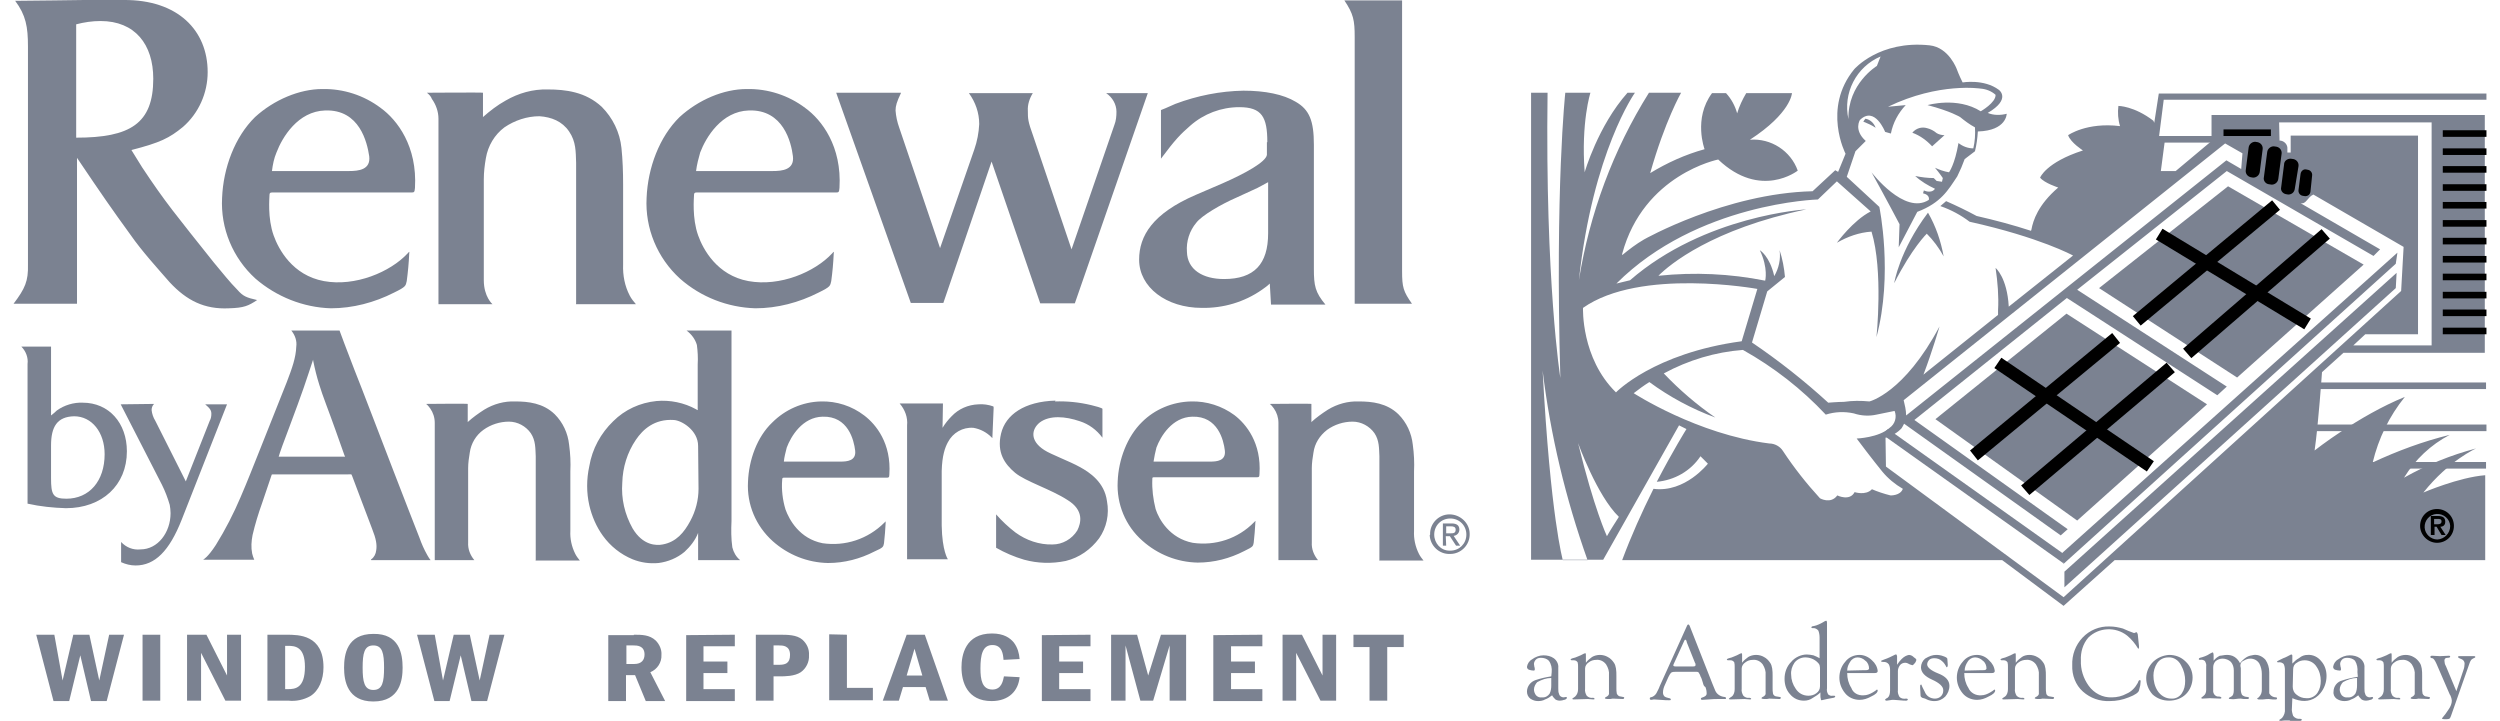
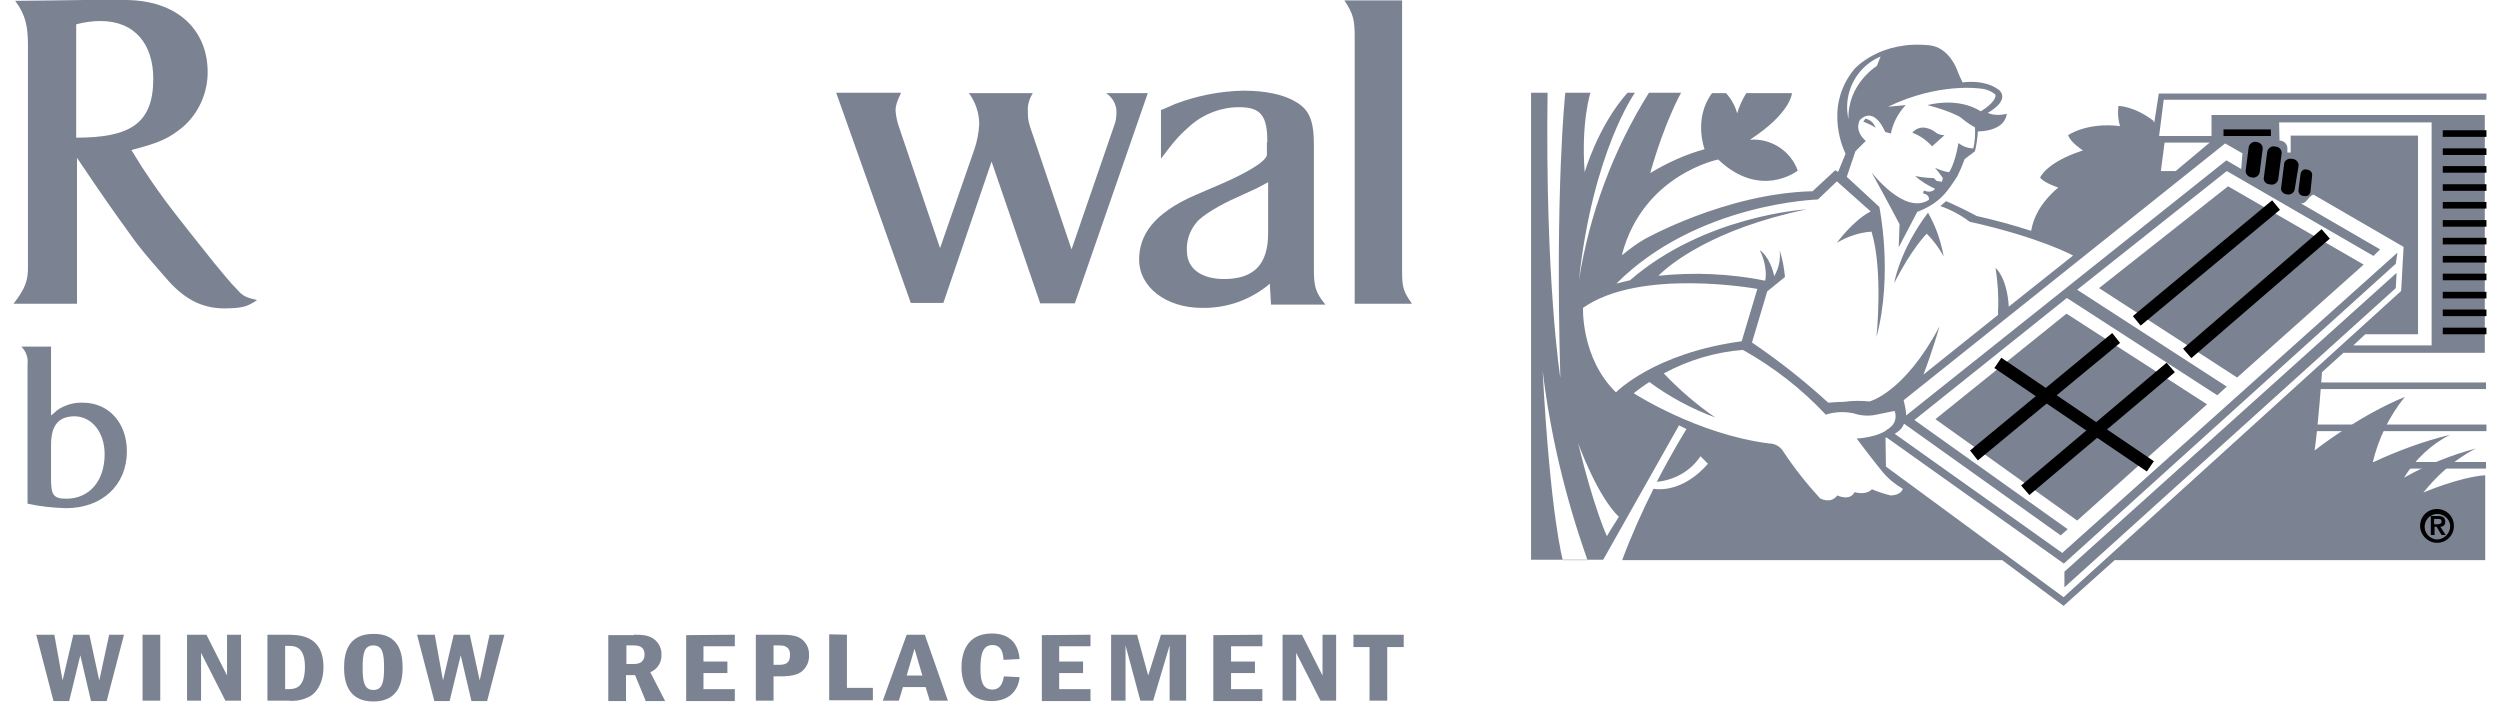
<svg xmlns="http://www.w3.org/2000/svg" width="163" height="47" viewBox="0 0 163 47" fill="none">
  <path d="M3.543 41.384L4.081 44.367L4.779 41.384H5.827L6.472 44.367L7.117 41.384H8.085L6.956 45.71H5.935L5.236 42.727L4.511 45.71H3.489L2.361 41.384H3.543ZM10.449 41.384V45.683H9.294V41.384H10.449ZM13.459 41.384L14.803 44.044V41.384H15.716V45.683H14.695L13.11 42.566V45.683H12.196V41.384H13.459ZM17.436 41.384H18.672C19.479 41.384 21.091 41.384 21.091 43.507C21.091 44.313 20.795 45.038 20.231 45.388C19.801 45.63 19.29 45.737 18.807 45.683H17.436V41.384ZM18.592 44.931H18.78C19.237 44.931 19.882 44.877 19.882 43.48C19.882 42.163 19.237 42.109 18.78 42.109H18.592V44.931ZM26.25 43.533C26.25 44.313 26.089 45.737 24.342 45.737C22.649 45.737 22.434 44.393 22.434 43.533C22.434 42.674 22.623 41.33 24.342 41.33C26.035 41.303 26.25 42.62 26.25 43.533ZM23.644 43.533C23.644 44.447 23.751 44.985 24.342 44.985C24.934 44.985 25.041 44.474 25.041 43.533C25.041 42.593 24.934 42.082 24.342 42.082C23.751 42.082 23.644 42.593 23.644 43.533ZM28.346 41.384L28.884 44.367L29.582 41.384H30.631L31.276 44.367L31.92 41.384H32.888L31.759 45.71H30.738L30.039 42.727L29.314 45.71H28.32L27.191 41.384H28.346ZM41.326 41.384C41.836 41.384 42.347 41.384 42.75 41.76C42.992 42.002 43.153 42.351 43.126 42.7C43.153 43.184 42.857 43.641 42.401 43.829L43.368 45.71H42.105L41.406 44.017H40.815V45.71H39.66V41.411H41.326V41.384ZM40.842 42.082V43.292H41.353C41.836 43.292 42.024 43.023 42.024 42.674C42.024 42.082 41.514 42.082 41.299 42.082H40.842ZM47.91 41.384V42.136H45.867V43.13H47.426V43.883H45.867V44.931H47.91V45.71H44.739V41.411L47.91 41.384ZM50.812 41.384C51.349 41.384 51.94 41.384 52.316 41.706C52.612 41.975 52.773 42.324 52.746 42.727C52.773 43.157 52.558 43.587 52.209 43.829C51.806 44.098 51.161 44.098 50.839 44.098H50.435V45.683H49.28V41.384H50.812ZM50.435 42.082V43.345H50.785C51.188 43.345 51.51 43.265 51.51 42.7C51.51 42.082 51.027 42.082 50.785 42.082H50.435ZM55.219 41.384V44.85H56.912V45.656H54.063V41.357L55.219 41.384ZM60.298 41.384L61.803 45.683H60.62L60.351 44.797H58.873L58.605 45.683H57.557L59.115 41.384H60.298ZM60.136 44.044L59.626 42.297L59.115 44.044H60.136ZM66.478 44.152C66.398 45.011 65.806 45.71 64.651 45.71C63.066 45.71 62.689 44.474 62.689 43.507C62.689 42.727 62.931 41.303 64.678 41.303C65.457 41.303 65.86 41.599 66.102 41.894C66.344 42.217 66.451 42.593 66.478 42.969L65.43 43.023C65.403 42.674 65.35 42.056 64.705 42.056C64.06 42.056 63.925 42.7 63.925 43.587C63.925 44.313 64.033 44.958 64.705 44.958C65.323 44.958 65.403 44.34 65.457 44.098L66.478 44.152ZM71.1 41.384V42.136H69.058V43.13H70.617V43.883H69.058V44.931H71.1V45.71H67.929V41.411L71.1 41.384ZM74.137 41.384L74.862 44.044L75.695 41.384H77.335V45.683H76.26V42.082L75.185 45.683H74.352L73.385 42.082V45.683H72.444V41.384H74.137ZM82.306 41.384V42.136H80.264V43.13H81.822V43.883H80.264V44.931H82.306V45.71H79.108V41.411L82.306 41.384ZM84.886 41.384L86.229 44.044V41.384H87.116V45.683H86.095L84.51 42.566V45.683H83.623V41.384H84.886ZM91.523 41.384V42.19H90.448V45.683H89.293V42.19H88.245V41.384H91.523ZM4.967 8.976C8.488 8.976 9.993 8.062 9.993 5.133C9.993 2.902 8.81 1.371 6.553 1.371C6.015 1.371 5.478 1.451 4.967 1.586V8.976ZM1.823 17.252V3.037C1.823 1.747 1.689 0.995 0.99 0.054C1.743 0.054 5.478 0 5.478 0H8.058C11.605 -0.027 13.54 1.989 13.54 4.703C13.54 6.073 12.948 7.39 11.927 8.277C11.041 9.003 10.449 9.298 8.568 9.782L9.267 10.91C10.799 13.222 11.444 13.974 13.943 17.118C14.507 17.79 14.991 18.408 15.475 18.892C15.851 19.322 16.066 19.402 16.764 19.563C16.2 19.94 15.905 20.074 14.937 20.101C13.325 20.181 12.169 19.59 11.067 18.408C10.342 17.575 9.24 16.366 8.515 15.318C7.305 13.651 6.687 12.765 5.021 10.292V19.805H0.883C1.635 18.811 1.85 18.327 1.823 17.252ZM58.739 6.073C58.47 6.638 58.39 6.906 58.39 7.202C58.416 7.578 58.497 7.954 58.632 8.331L61.292 16.177L63.522 9.755C63.71 9.217 63.818 8.653 63.845 8.089C63.845 7.363 63.603 6.665 63.173 6.073H67.338C67.123 6.423 66.989 6.826 67.016 7.229C67.016 7.74 67.016 7.901 67.365 8.868L69.864 16.258L72.659 8.143C72.766 7.874 72.793 7.578 72.793 7.283C72.793 6.799 72.525 6.342 72.121 6.073H74.836L70.079 19.778H67.822L64.651 10.534L61.507 19.752H59.384L54.52 6.047H58.739V6.073ZM82.682 11.878L81.984 12.254L80.64 12.872C79.592 13.329 78.356 14.055 78.007 14.511C77.55 15.049 77.335 15.748 77.388 16.419C77.415 17.575 78.41 18.193 79.807 18.193C81.769 18.193 82.682 17.225 82.682 15.21V11.878ZM82.629 9.271C82.629 7.632 82.279 6.987 80.801 6.987C79.619 6.987 78.49 7.417 77.603 8.196C76.959 8.761 76.636 9.083 75.695 10.346V7.175C76.125 7.014 76.421 6.853 76.636 6.772C78.06 6.235 79.565 5.939 81.07 5.912C82.494 5.912 83.677 6.154 84.483 6.638C85.37 7.148 85.665 7.874 85.665 9.432V17.521C85.665 18.623 85.746 19.053 86.418 19.859H82.87L82.79 18.488C82.629 18.65 82.467 18.757 82.279 18.892C81.124 19.698 79.753 20.101 78.356 20.074C76.045 20.074 74.271 18.73 74.271 16.93C74.271 15.371 75.158 13.92 77.953 12.711L79.7 11.959C81.231 11.287 82.521 10.561 82.602 10.104V9.271H82.629ZM88.326 19.805V2.419C88.326 1.317 88.245 0.914 87.654 0.027H91.416V17.682C91.416 18.73 91.496 18.999 92.061 19.805H88.326ZM3.328 29.049V31.172C3.328 32.22 3.436 32.516 4.322 32.516C5.827 32.516 6.822 31.36 6.822 29.614C6.822 28.189 5.989 27.141 4.833 27.141C3.731 27.168 3.328 27.813 3.328 29.049ZM3.328 22.6V27.088C3.463 26.98 3.597 26.873 3.704 26.765C4.188 26.416 4.806 26.228 5.397 26.255C7.09 26.255 8.273 27.571 8.273 29.425C8.273 31.629 6.66 33.134 4.296 33.134C3.463 33.107 2.63 33.026 1.796 32.838V23.729C1.85 23.326 1.689 22.895 1.393 22.6H3.328Z" fill="#7B8291" />
-   <path d="M10.046 26.335C9.938 26.443 9.885 26.577 9.885 26.738C9.911 26.98 9.992 27.222 10.126 27.437L12.115 31.387L13.674 27.437C13.754 27.302 13.781 27.141 13.781 26.98C13.781 26.765 13.7 26.631 13.378 26.362H14.802L11.846 33.886C11.04 35.929 10.1 36.869 8.837 36.869C8.514 36.869 8.192 36.788 7.896 36.654V35.337C8.218 35.687 8.675 35.875 9.159 35.821C10.288 35.821 11.121 34.719 11.121 33.456C11.121 33.268 11.094 33.08 11.067 32.919C10.933 32.462 10.771 32.032 10.556 31.602L7.869 26.362L10.046 26.335ZM94.559 34.773C94.748 34.773 94.909 34.773 94.909 34.531C94.909 34.343 94.748 34.316 94.586 34.316H94.291V34.773H94.559ZM94.291 35.579H94.076V34.128H94.64C94.989 34.128 95.151 34.263 95.151 34.531C95.151 34.746 94.989 34.907 94.801 34.934H94.774L95.204 35.579H94.936L94.532 34.961H94.264L94.291 35.579ZM94.559 35.902C95.151 35.902 95.607 35.445 95.607 34.854C95.607 34.263 95.151 33.806 94.559 33.806C93.968 33.806 93.511 34.263 93.511 34.854C93.511 35.418 93.941 35.902 94.506 35.902C94.532 35.902 94.532 35.902 94.559 35.902ZM93.243 34.854C93.216 34.128 93.807 33.537 94.506 33.537C95.204 33.537 95.822 34.101 95.822 34.8C95.849 35.526 95.258 36.117 94.559 36.117C94.559 36.117 94.559 36.117 94.532 36.117C93.834 36.144 93.243 35.579 93.216 34.881C93.243 34.881 93.243 34.854 93.243 34.854ZM18.188 29.775H22.434C22.515 29.775 22.515 29.775 22.461 29.694C22.434 29.614 22.246 29.103 21.87 28.028C21.493 26.953 21.01 25.744 20.822 25.099C20.66 24.588 20.526 24.051 20.419 23.514C20.419 23.433 20.419 23.433 20.392 23.514C20.365 23.594 19.935 24.911 19.8 25.287C19.666 25.663 19.209 26.953 18.887 27.786C18.564 28.619 18.188 29.667 18.188 29.721C18.188 29.775 18.134 29.802 18.188 29.775ZM18.994 21.552H22.138C22.138 21.552 22.703 23.084 23.106 24.105C23.509 25.099 25.014 29.049 25.659 30.715C26.304 32.381 27.083 34.397 27.352 35.069C27.486 35.445 27.647 35.821 27.862 36.197C27.997 36.439 28.077 36.52 28.077 36.52H24.207C24.181 36.52 24.181 36.466 24.207 36.466C24.396 36.332 24.503 36.117 24.53 35.875C24.584 35.526 24.53 35.149 24.261 34.477C23.993 33.806 23.052 31.253 22.971 31.065C22.891 30.877 22.945 30.93 22.676 30.93H17.785C17.704 30.93 17.731 30.93 17.704 30.984C17.678 31.065 17.274 32.274 17.086 32.811C16.845 33.483 16.63 34.182 16.468 34.881C16.388 35.284 16.361 35.687 16.441 36.09C16.468 36.224 16.522 36.358 16.576 36.493H13.244C13.244 36.493 13.539 36.358 14.077 35.526C14.695 34.531 15.232 33.483 15.689 32.408C16.173 31.28 16.441 30.581 16.979 29.237C17.516 27.894 18.349 25.798 18.699 24.911C19.048 23.997 19.29 23.325 19.317 22.6C19.37 22.224 19.236 21.848 18.994 21.552ZM27.782 26.335C27.782 26.335 30.496 26.308 30.496 26.335V27.491C30.496 27.544 30.442 27.544 30.496 27.517C30.818 27.222 31.194 26.953 31.571 26.711C32.189 26.335 32.887 26.147 33.586 26.174C34.446 26.174 35.413 26.281 36.166 27.007C36.703 27.544 37.026 28.243 37.106 28.995C37.187 29.587 37.214 30.151 37.187 30.742V34.612C37.16 35.122 37.267 35.633 37.509 36.117C37.59 36.278 37.697 36.412 37.805 36.547H34.93C34.903 36.547 34.93 36.547 34.93 36.493V29.748C34.903 29.237 34.93 28.727 34.607 28.243C34.285 27.786 33.747 27.491 33.183 27.491C32.592 27.491 32.001 27.679 31.517 28.028C31.033 28.377 30.711 28.915 30.63 29.506C30.576 29.828 30.523 30.178 30.523 30.527V35.364C30.496 35.794 30.657 36.197 30.926 36.52H28.346V27.571C28.346 27.222 28.238 26.899 28.05 26.631C27.97 26.523 27.889 26.416 27.782 26.335ZM27.835 6.046C27.835 6.046 31.49 6.02 31.49 6.046V7.605C31.49 7.659 31.436 7.686 31.49 7.632C31.947 7.229 32.431 6.853 32.968 6.557C33.801 6.073 34.742 5.805 35.709 5.832C36.891 5.832 38.181 5.993 39.229 6.96C39.955 7.686 40.412 8.626 40.519 9.647C40.6 10.427 40.627 11.233 40.627 12.012V17.252C40.6 17.951 40.734 18.65 41.056 19.268C41.164 19.483 41.325 19.671 41.46 19.832H37.563C37.536 19.832 37.563 19.832 37.563 19.778V10.615C37.536 9.889 37.563 9.244 37.106 8.573C36.649 7.901 35.951 7.632 35.172 7.578C34.365 7.578 33.559 7.847 32.887 8.304C32.242 8.787 31.812 9.513 31.678 10.319C31.597 10.776 31.544 11.233 31.544 11.69V18.273C31.544 19.348 32.108 19.832 32.108 19.832H28.588V7.739C28.588 7.283 28.427 6.826 28.158 6.45C28.104 6.288 27.97 6.154 27.835 6.046ZM82.789 26.335C82.789 26.335 85.503 26.308 85.503 26.335C85.503 26.362 85.503 27.464 85.503 27.491C85.503 27.517 85.45 27.544 85.503 27.517C85.826 27.222 86.202 26.953 86.578 26.711C87.196 26.335 87.895 26.147 88.594 26.174C89.454 26.174 90.421 26.281 91.174 27.007C91.711 27.544 92.033 28.243 92.114 28.995C92.195 29.587 92.222 30.151 92.195 30.742C92.195 31.575 92.195 33.698 92.195 34.612C92.168 35.122 92.275 35.633 92.517 36.117C92.598 36.278 92.705 36.412 92.813 36.547H89.937C89.91 36.547 89.937 36.547 89.937 36.493V29.748C89.91 29.237 89.937 28.727 89.615 28.243C89.292 27.786 88.755 27.491 88.191 27.491C87.599 27.491 87.008 27.679 86.525 28.028C86.041 28.404 85.718 28.915 85.638 29.506C85.584 29.828 85.53 30.178 85.53 30.527V35.364C85.503 35.794 85.665 36.197 85.933 36.52H83.354V27.571C83.354 27.222 83.246 26.899 83.058 26.631C82.977 26.523 82.897 26.416 82.789 26.335ZM45.517 29.076C45.517 28.055 44.442 27.41 43.932 27.383C42.669 27.302 41.916 28.001 41.46 28.673C40.895 29.506 40.6 30.474 40.573 31.468C40.492 32.516 40.734 33.537 41.245 34.451C41.916 35.579 42.803 35.579 43.206 35.499C44.093 35.337 44.604 34.719 45.007 33.967C45.356 33.322 45.544 32.596 45.544 31.871L45.517 29.076ZM44.765 21.552H47.694V33.967C47.667 34.531 47.667 35.122 47.748 35.687C47.828 36.009 47.99 36.305 48.258 36.52H45.517V34.746C45.329 35.23 45.007 35.633 44.63 35.982C44.147 36.385 43.556 36.627 42.938 36.708C42.346 36.762 41.782 36.681 41.245 36.466C40.465 36.144 39.794 35.606 39.31 34.934C38.88 34.343 38.584 33.644 38.423 32.946C38.235 32.113 38.235 31.253 38.423 30.393C38.611 29.264 39.175 28.243 39.982 27.464C40.734 26.711 41.728 26.255 42.803 26.147C43.69 26.066 44.604 26.255 45.383 26.684C45.544 26.792 45.49 26.711 45.49 26.711V23.755C45.517 23.325 45.49 22.895 45.437 22.492C45.329 22.116 45.087 21.794 44.765 21.552ZM51.107 30.097H54.788C55.245 30.097 55.836 30.044 55.756 29.372C55.675 28.7 55.299 27.114 53.633 27.168C52.316 27.195 51.564 28.458 51.295 29.184C51.214 29.506 51.134 29.802 51.107 30.097ZM53.525 26.174C54.546 26.147 55.541 26.47 56.347 27.088C57.126 27.679 58.12 28.915 57.986 30.93C57.986 31.145 57.932 31.145 57.771 31.145H51.107C51.026 31.145 50.999 31.172 50.999 31.28C50.946 31.925 51.026 32.596 51.214 33.215C51.456 33.886 52.128 35.122 53.633 35.418C55.111 35.633 56.589 35.149 57.664 34.074C57.744 33.994 57.744 33.94 57.744 34.101C57.717 34.531 57.691 34.988 57.637 35.418C57.583 35.633 57.637 35.687 57.019 35.955C56.078 36.439 55.057 36.708 53.982 36.708C52.639 36.681 51.376 36.17 50.381 35.284C49.279 34.289 48.688 32.892 48.769 31.414C48.823 29.99 49.36 28.485 50.354 27.544C51.187 26.711 52.316 26.201 53.525 26.174ZM45.383 11.152H50.381C50.999 11.152 51.806 11.072 51.698 10.185C51.59 9.298 51.08 7.121 48.823 7.202C47.049 7.256 46.028 8.949 45.652 9.943C45.544 10.319 45.437 10.722 45.383 11.152ZM48.688 5.805C50.059 5.778 51.402 6.208 52.504 7.041C53.579 7.82 54.896 9.54 54.734 12.254C54.708 12.55 54.681 12.55 54.466 12.55H45.41C45.276 12.55 45.249 12.603 45.249 12.738C45.249 12.872 45.114 14.216 45.517 15.344C45.84 16.258 46.753 17.951 48.796 18.327C50.865 18.703 53.122 17.736 54.251 16.527C54.358 16.419 54.385 16.339 54.358 16.554C54.331 17.145 54.278 17.736 54.197 18.327C54.117 18.623 54.197 18.677 53.364 19.08C52.101 19.724 50.677 20.101 49.253 20.101C47.452 20.047 45.705 19.375 44.335 18.166C42.857 16.822 42.051 14.887 42.158 12.899C42.239 10.937 42.991 8.922 44.308 7.632C45.544 6.503 47.183 5.805 48.688 5.805ZM17.731 11.152H22.756C23.375 11.152 24.181 11.072 24.073 10.185C23.939 9.298 23.455 7.121 21.198 7.202C19.424 7.256 18.403 8.949 18.027 9.943C17.866 10.319 17.785 10.722 17.731 11.152ZM21.01 5.805C22.38 5.778 23.724 6.208 24.826 7.041C25.901 7.82 27.217 9.54 27.056 12.254C27.029 12.55 27.002 12.55 26.787 12.55H17.731C17.597 12.55 17.57 12.603 17.57 12.738C17.57 12.872 17.436 14.216 17.839 15.344C18.161 16.258 19.075 17.951 21.117 18.327C23.16 18.703 25.444 17.736 26.572 16.527C26.68 16.419 26.707 16.339 26.68 16.554C26.653 17.145 26.599 17.736 26.519 18.327C26.438 18.623 26.519 18.677 25.686 19.08C24.422 19.724 22.998 20.101 21.574 20.101C19.774 20.047 18.027 19.348 16.656 18.166C15.178 16.822 14.372 14.887 14.48 12.899C14.56 10.937 15.313 8.922 16.63 7.632C17.866 6.503 19.532 5.805 21.01 5.805ZM75.211 30.097H78.893C79.35 30.097 79.941 30.044 79.86 29.372C79.78 28.7 79.403 27.114 77.737 27.168C76.421 27.195 75.668 28.458 75.399 29.184C75.319 29.479 75.265 29.775 75.211 30.097ZM77.657 26.174C78.678 26.147 79.672 26.47 80.478 27.061C81.258 27.652 82.252 28.888 82.118 30.903C82.118 31.118 82.064 31.118 81.903 31.118H75.238C75.131 31.118 75.131 31.145 75.131 31.253C75.104 31.898 75.184 32.543 75.346 33.188C75.561 33.859 76.259 35.096 77.764 35.391C79.242 35.606 80.72 35.122 81.768 34.047C81.849 33.967 81.876 33.913 81.849 34.074C81.822 34.504 81.795 34.961 81.741 35.391C81.688 35.606 81.741 35.633 81.123 35.929C80.183 36.412 79.162 36.681 78.087 36.681C76.743 36.654 75.48 36.144 74.486 35.257C73.384 34.289 72.793 32.865 72.873 31.387C72.927 29.963 73.492 28.458 74.459 27.517C75.292 26.684 76.447 26.201 77.657 26.174ZM58.658 26.308H61.48L61.453 27.894C61.614 27.625 61.829 27.356 62.044 27.141C62.501 26.658 63.119 26.389 63.791 26.362C64.113 26.335 64.462 26.389 64.758 26.496C64.785 26.523 64.785 26.523 64.785 26.604C64.785 26.684 64.704 28.458 64.704 28.512C64.704 28.566 64.704 28.592 64.65 28.512C64.328 28.189 63.925 27.974 63.468 27.894C62.769 27.84 62.124 28.216 61.802 28.834C61.614 29.184 61.426 29.694 61.399 30.715V34.263C61.426 35.929 61.802 36.466 61.802 36.466H59.142V27.733C59.195 27.222 59.007 26.711 58.658 26.308ZM68.789 26.174C69.595 26.147 70.374 26.228 71.154 26.416C71.933 26.604 71.879 26.658 71.879 26.658V28.539C71.503 28.028 70.992 27.652 70.401 27.464C69.461 27.141 68.439 27.061 67.794 27.544C67.257 27.974 67.123 28.727 68.09 29.345C68.493 29.614 69.783 30.097 70.401 30.447C71.046 30.796 72.013 31.441 72.175 32.677C72.336 33.537 72.148 34.397 71.664 35.096C71.127 35.821 70.374 36.358 69.487 36.574C68.574 36.762 67.66 36.735 66.773 36.493C66.128 36.305 65.51 36.036 64.946 35.714V33.537C65.322 33.967 65.752 34.37 66.209 34.719C66.908 35.23 67.768 35.526 68.628 35.499C69.272 35.499 69.891 35.149 70.24 34.585C70.482 34.101 70.697 33.268 69.595 32.596C68.52 31.898 66.854 31.387 66.182 30.823C65.51 30.259 64.973 29.506 65.269 28.27C65.564 27.034 66.8 26.174 68.816 26.12M101.17 43.829C101.197 43.56 101.143 43.292 100.982 43.077C100.848 42.942 100.659 42.889 100.471 42.889C100.364 42.889 100.229 42.915 100.149 42.996C100.068 43.077 100.014 43.184 100.014 43.292C100.014 43.345 100.041 43.426 100.041 43.48C100.068 43.533 100.068 43.614 100.068 43.668C100.068 43.695 100.041 43.722 99.988 43.722C99.88 43.722 99.799 43.695 99.692 43.668C99.611 43.641 99.558 43.56 99.558 43.48C99.585 43.292 99.692 43.103 99.88 42.996C100.095 42.835 100.364 42.727 100.633 42.727C100.874 42.727 101.116 42.781 101.304 42.915C101.492 43.05 101.627 43.292 101.6 43.533V44.877C101.6 45.011 101.6 45.146 101.654 45.253C101.681 45.388 101.815 45.468 101.949 45.468L102.111 45.441C102.137 45.441 102.164 45.468 102.164 45.522C102.111 45.576 102.057 45.63 101.976 45.63C101.896 45.656 101.815 45.683 101.707 45.683C101.6 45.683 101.492 45.656 101.412 45.603C101.331 45.522 101.251 45.441 101.197 45.334C101.062 45.441 100.901 45.549 100.74 45.603C100.606 45.683 100.444 45.71 100.283 45.71C100.095 45.71 99.934 45.656 99.773 45.549C99.638 45.441 99.558 45.28 99.558 45.092C99.558 44.743 99.799 44.447 100.122 44.34C100.444 44.232 100.794 44.151 101.143 44.098L101.17 43.829ZM100.014 44.958C100.014 45.092 100.068 45.226 100.149 45.334C100.256 45.441 100.391 45.495 100.525 45.468C100.74 45.495 100.928 45.388 101.036 45.226C101.116 45.065 101.143 44.877 101.143 44.689V44.205C100.821 44.205 100.525 44.313 100.229 44.474C100.122 44.581 100.014 44.77 100.014 44.958ZM104.314 42.7C104.502 42.7 104.69 42.754 104.825 42.835C104.986 42.915 105.12 43.05 105.228 43.211C105.308 43.319 105.335 43.453 105.362 43.587C105.389 43.748 105.389 43.91 105.389 44.071V44.877C105.389 44.985 105.389 45.092 105.416 45.226C105.47 45.334 105.55 45.414 105.685 45.414L105.819 45.441C105.873 45.441 105.9 45.468 105.9 45.495C105.9 45.522 105.873 45.576 105.819 45.576L105.147 45.549L104.986 45.576H104.852C104.717 45.576 104.637 45.549 104.637 45.522C104.637 45.495 104.69 45.441 104.771 45.414C104.852 45.361 104.932 45.28 104.905 45.173V44.017C104.932 43.775 104.852 43.533 104.717 43.319C104.556 43.103 104.314 42.996 104.072 43.023C103.884 43.023 103.723 43.077 103.589 43.184C103.454 43.265 103.347 43.426 103.347 43.587V44.904C103.32 45.065 103.374 45.226 103.454 45.361C103.562 45.468 103.696 45.522 103.857 45.495C103.884 45.495 103.911 45.495 103.938 45.522L103.965 45.549C103.965 45.603 103.938 45.603 103.884 45.603L103.535 45.576L102.594 45.603C102.54 45.603 102.514 45.576 102.514 45.549L102.702 45.414C102.836 45.28 102.89 45.119 102.89 44.931V43.48C102.89 43.372 102.89 43.292 102.863 43.184C102.809 43.103 102.729 43.05 102.621 43.05H102.487C102.433 43.05 102.406 43.023 102.406 42.996C102.406 42.969 102.46 42.942 102.54 42.915C102.648 42.889 102.755 42.862 102.863 42.808C102.997 42.754 103.132 42.7 103.266 42.62L103.347 42.593C103.4 42.593 103.4 42.62 103.4 42.7V43.211C103.508 43.05 103.669 42.942 103.803 42.835C103.938 42.754 104.126 42.7 104.314 42.7ZM111.032 44.528C110.978 44.34 110.925 44.178 110.871 44.098C110.844 43.99 110.79 43.91 110.737 43.829C110.683 43.802 110.656 43.802 110.602 43.802H109.259C109.151 43.802 109.044 43.802 108.963 43.856C108.882 43.937 108.829 44.044 108.775 44.151L108.56 44.635C108.479 44.796 108.426 44.985 108.426 45.146C108.426 45.253 108.452 45.334 108.533 45.414C108.614 45.468 108.721 45.495 108.829 45.522C108.909 45.522 108.936 45.576 108.936 45.603C108.936 45.656 108.909 45.656 108.829 45.656C108.721 45.656 108.533 45.656 108.264 45.63L107.834 45.603L107.673 45.63C107.592 45.63 107.566 45.603 107.566 45.549C107.566 45.495 107.592 45.468 107.619 45.468C107.781 45.441 107.915 45.334 107.996 45.2C108.076 45.038 108.157 44.904 108.211 44.743L109.984 40.819C110.011 40.739 110.065 40.712 110.065 40.712C110.092 40.712 110.145 40.739 110.172 40.819L111.65 44.581C111.758 44.85 111.811 44.985 111.838 45.038C111.946 45.28 112.188 45.414 112.43 45.441C112.483 45.441 112.537 45.468 112.537 45.522C112.537 45.576 112.51 45.576 112.456 45.576H112C111.865 45.576 111.677 45.576 111.408 45.603L110.978 45.63C110.925 45.63 110.898 45.603 110.898 45.549C110.898 45.495 110.952 45.495 111.086 45.441C111.193 45.388 111.274 45.334 111.274 45.226C111.274 45.065 111.247 44.931 111.193 44.796C111.086 44.743 111.059 44.635 111.032 44.528ZM109.984 41.894C109.984 41.84 109.957 41.814 109.957 41.787C109.957 41.76 109.904 41.706 109.877 41.706C109.85 41.706 109.85 41.733 109.823 41.76L109.151 43.238C109.124 43.265 109.124 43.319 109.097 43.372C109.097 43.426 109.151 43.453 109.259 43.453H110.387C110.495 43.453 110.548 43.426 110.548 43.372C110.548 43.345 110.548 43.319 110.548 43.292C110.548 43.265 110.548 43.265 110.522 43.238L109.984 41.894ZM114.499 42.7C114.687 42.7 114.875 42.754 115.009 42.835C115.17 42.915 115.305 43.05 115.412 43.211C115.493 43.319 115.52 43.453 115.547 43.587C115.574 43.748 115.574 43.91 115.574 44.071V44.877C115.574 44.985 115.574 45.092 115.6 45.226C115.627 45.334 115.735 45.414 115.869 45.414L116.03 45.441C116.084 45.441 116.111 45.468 116.111 45.495C116.111 45.522 116.084 45.576 116.03 45.576L115.359 45.549L115.197 45.576H115.063C114.929 45.576 114.848 45.549 114.848 45.522C114.848 45.495 114.902 45.441 114.982 45.414C115.063 45.361 115.144 45.28 115.117 45.173V44.017C115.144 43.775 115.063 43.533 114.929 43.319C114.767 43.103 114.526 42.996 114.284 43.023C114.096 43.023 113.934 43.077 113.8 43.184C113.666 43.265 113.558 43.426 113.558 43.587V44.904C113.531 45.065 113.585 45.226 113.666 45.361C113.773 45.468 113.907 45.522 114.069 45.495C114.096 45.495 114.122 45.522 114.149 45.522L114.176 45.549C114.176 45.603 114.149 45.603 114.096 45.603L113.746 45.576L112.806 45.603C112.752 45.603 112.725 45.576 112.725 45.549C112.779 45.495 112.833 45.468 112.913 45.414C113.048 45.307 113.101 45.119 113.101 44.931V43.48C113.101 43.372 113.101 43.292 113.074 43.184C113.021 43.103 112.94 43.05 112.833 43.05H112.671C112.618 43.05 112.591 43.023 112.591 42.996C112.591 42.969 112.644 42.942 112.725 42.915C112.833 42.889 112.94 42.862 113.048 42.808C113.182 42.754 113.316 42.7 113.451 42.62L113.531 42.593C113.585 42.593 113.585 42.62 113.585 42.7V43.211C113.693 43.05 113.854 42.942 113.988 42.835C114.122 42.754 114.311 42.7 114.499 42.7ZM117.616 45.683C117.267 45.683 116.944 45.549 116.702 45.253C116.46 44.985 116.353 44.635 116.353 44.259C116.353 43.856 116.487 43.453 116.783 43.157C117.025 42.862 117.428 42.673 117.804 42.673C117.938 42.673 118.1 42.7 118.234 42.727C118.368 42.781 118.503 42.835 118.637 42.915V41.572C118.637 41.41 118.61 41.249 118.556 41.115C118.476 41.008 118.315 40.927 118.18 40.954C118.126 40.954 118.1 40.927 118.1 40.9C118.1 40.873 118.153 40.819 118.261 40.819C118.368 40.792 118.476 40.766 118.583 40.712C118.718 40.658 118.852 40.578 118.986 40.497L119.067 40.47C119.094 40.47 119.121 40.524 119.121 40.604V44.877C119.094 45.011 119.121 45.146 119.201 45.28C119.282 45.334 119.363 45.388 119.47 45.361H119.551C119.604 45.361 119.631 45.361 119.658 45.388C119.658 45.441 119.604 45.495 119.551 45.495C119.416 45.522 119.255 45.549 119.121 45.576C119.013 45.603 118.879 45.63 118.771 45.656C118.745 45.656 118.718 45.63 118.718 45.576C118.691 45.495 118.691 45.414 118.691 45.361V45.146C118.556 45.28 118.395 45.388 118.207 45.495C118.019 45.63 117.831 45.683 117.616 45.683ZM118.664 43.641C118.664 43.56 118.664 43.453 118.637 43.372C118.61 43.292 118.556 43.238 118.503 43.184C118.288 42.969 117.992 42.862 117.696 42.862C117.428 42.862 117.159 42.996 116.998 43.211C116.837 43.453 116.756 43.722 116.783 43.99C116.783 44.313 116.89 44.635 117.078 44.904C117.267 45.2 117.562 45.361 117.911 45.361C118.1 45.361 118.288 45.307 118.422 45.2C118.583 45.092 118.664 44.931 118.664 44.743V43.641ZM121.512 45.334C121.727 45.334 121.915 45.253 122.104 45.146C122.184 45.092 122.292 45.038 122.372 44.958C122.399 44.958 122.426 44.985 122.426 45.011C122.426 45.146 122.292 45.28 121.996 45.414C121.754 45.549 121.512 45.63 121.244 45.63C120.867 45.63 120.518 45.468 120.303 45.2C120.061 44.904 119.927 44.555 119.927 44.178C119.927 43.802 120.061 43.426 120.303 43.157C120.518 42.862 120.867 42.7 121.244 42.7C121.539 42.7 121.835 42.835 122.05 43.05C122.265 43.238 122.399 43.48 122.426 43.748C122.426 43.802 122.399 43.829 122.372 43.856C122.319 43.883 122.265 43.883 122.211 43.883H120.437C120.437 44.232 120.518 44.555 120.706 44.85C120.814 45.173 121.136 45.361 121.512 45.334ZM121.566 43.695H121.647C121.7 43.695 121.754 43.695 121.808 43.668C121.835 43.641 121.862 43.614 121.862 43.587C121.862 43.399 121.781 43.184 121.62 43.077C121.485 42.942 121.297 42.862 121.109 42.862C120.921 42.862 120.733 42.969 120.626 43.157C120.518 43.319 120.437 43.507 120.437 43.722L121.566 43.695ZM124.468 42.7C124.522 42.7 124.603 42.727 124.656 42.754C124.71 42.781 124.764 42.835 124.791 42.862L124.871 42.915C124.898 42.942 124.925 42.969 124.952 43.023C124.925 43.103 124.898 43.184 124.845 43.238C124.764 43.319 124.737 43.372 124.683 43.372C124.603 43.345 124.495 43.319 124.415 43.265C124.361 43.238 124.307 43.211 124.226 43.211C124.092 43.211 123.958 43.265 123.877 43.372C123.797 43.48 123.743 43.614 123.743 43.748V44.985C123.716 45.146 123.77 45.307 123.85 45.441C123.958 45.549 124.119 45.576 124.28 45.549C124.361 45.549 124.388 45.576 124.388 45.603C124.388 45.63 124.361 45.683 124.28 45.683C124.2 45.683 124.038 45.683 123.823 45.656L123.474 45.63C123.393 45.63 123.313 45.63 123.205 45.656L123.017 45.683C122.937 45.683 122.91 45.656 122.91 45.603C122.963 45.549 123.017 45.522 123.071 45.495C123.178 45.414 123.232 45.253 123.232 45.011V43.668C123.232 43.533 123.205 43.426 123.152 43.319C123.071 43.211 122.963 43.157 122.829 43.157H122.775C122.695 43.157 122.641 43.13 122.641 43.103C122.641 43.077 122.722 43.05 122.856 42.996C123.098 42.915 123.313 42.808 123.528 42.7C123.555 42.673 123.582 42.673 123.608 42.673C123.635 42.673 123.662 42.673 123.662 42.7C123.662 42.727 123.689 42.754 123.689 42.781V43.345C123.77 43.211 123.877 43.077 123.985 42.969C124.146 42.808 124.307 42.727 124.468 42.7ZM126.242 42.7C126.403 42.7 126.564 42.727 126.699 42.781C126.86 42.835 126.967 42.889 126.967 42.969L126.994 43.345C126.994 43.453 126.967 43.507 126.914 43.507C126.833 43.345 126.752 43.211 126.618 43.103C126.484 42.969 126.296 42.915 126.108 42.915C126 42.915 125.866 42.942 125.785 43.023C125.704 43.103 125.651 43.211 125.651 43.319C125.651 43.507 125.893 43.722 126.376 43.91C126.86 44.098 127.102 44.367 127.102 44.716C127.102 44.985 126.994 45.226 126.833 45.414C126.645 45.603 126.403 45.71 126.134 45.71C126.054 45.71 125.946 45.71 125.866 45.683C125.731 45.656 125.624 45.603 125.516 45.549L125.328 45.495C125.274 45.468 125.221 45.414 125.221 45.361L125.194 44.85V44.716C125.194 44.662 125.221 44.635 125.274 44.635C125.328 44.796 125.409 44.931 125.489 45.092C125.597 45.388 125.866 45.549 126.161 45.549C126.457 45.549 126.699 45.334 126.699 45.038C126.699 45.011 126.699 45.011 126.699 44.985C126.699 44.77 126.457 44.528 125.973 44.313C125.489 44.098 125.248 43.829 125.248 43.507C125.248 43.292 125.355 43.077 125.516 42.942C125.785 42.781 126 42.7 126.242 42.7ZM129.171 45.334C129.386 45.334 129.574 45.253 129.762 45.146C129.843 45.092 129.95 45.038 130.031 44.958C130.058 44.958 130.085 44.985 130.085 45.011C130.085 45.146 129.95 45.28 129.655 45.414C129.413 45.549 129.171 45.63 128.902 45.63C128.526 45.63 128.177 45.468 127.962 45.2C127.72 44.904 127.586 44.555 127.586 44.178C127.586 43.802 127.72 43.426 127.962 43.157C128.177 42.862 128.526 42.7 128.902 42.7C129.198 42.7 129.493 42.835 129.682 43.05C129.897 43.238 130.031 43.48 130.058 43.748C130.058 43.802 130.031 43.829 130.004 43.856C129.95 43.883 129.897 43.883 129.843 43.883H128.069C128.069 44.232 128.15 44.555 128.338 44.85C128.472 45.173 128.822 45.361 129.171 45.334ZM129.225 43.695H129.305C129.359 43.695 129.413 43.695 129.467 43.668C129.493 43.641 129.52 43.614 129.52 43.587C129.52 43.399 129.44 43.184 129.278 43.077C129.144 42.942 128.956 42.862 128.768 42.862C128.58 42.862 128.392 42.969 128.284 43.157C128.177 43.319 128.096 43.507 128.096 43.722L129.225 43.695ZM132.315 42.7C132.503 42.7 132.691 42.754 132.826 42.835C132.987 42.915 133.121 43.05 133.229 43.211C133.309 43.319 133.336 43.453 133.363 43.587C133.39 43.748 133.39 43.91 133.39 44.071V44.877C133.39 44.985 133.39 45.092 133.417 45.226C133.444 45.334 133.551 45.414 133.686 45.414L133.847 45.441C133.901 45.441 133.927 45.468 133.927 45.495C133.927 45.522 133.901 45.576 133.847 45.576L133.175 45.549L133.014 45.576H132.879C132.745 45.576 132.664 45.549 132.664 45.522C132.664 45.495 132.718 45.441 132.799 45.414C132.879 45.361 132.96 45.28 132.933 45.173V44.017C132.96 43.775 132.879 43.533 132.745 43.319C132.584 43.103 132.342 42.996 132.1 43.023C131.939 43.023 131.751 43.077 131.616 43.184C131.482 43.265 131.375 43.426 131.375 43.587V44.904C131.348 45.065 131.401 45.226 131.482 45.361C131.59 45.468 131.724 45.522 131.885 45.495C131.912 45.495 131.939 45.495 131.966 45.522L131.993 45.549C131.993 45.603 131.966 45.603 131.912 45.603L131.563 45.576L130.622 45.603C130.568 45.603 130.541 45.576 130.541 45.549C130.595 45.495 130.649 45.468 130.73 45.414C130.864 45.307 130.918 45.119 130.918 44.931V43.48C130.918 43.372 130.918 43.292 130.891 43.184C130.837 43.103 130.756 43.05 130.649 43.05H130.515C130.461 43.05 130.434 43.023 130.434 42.996C130.434 42.969 130.488 42.942 130.568 42.915C130.676 42.889 130.783 42.862 130.891 42.808C131.025 42.754 131.16 42.7 131.294 42.62L131.375 42.593C131.428 42.593 131.428 42.62 131.428 42.7V43.211C131.536 43.05 131.697 42.942 131.831 42.835C131.939 42.754 132.127 42.7 132.315 42.7ZM139.463 42.136V42.217C139.463 42.27 139.436 42.297 139.409 42.297C139.221 41.975 138.979 41.679 138.684 41.437C137.931 40.846 136.83 40.9 136.158 41.572C135.808 41.975 135.647 42.512 135.674 43.05C135.647 43.641 135.835 44.232 136.185 44.716C136.534 45.2 137.098 45.495 137.69 45.468C138.039 45.468 138.361 45.388 138.657 45.226C138.979 45.092 139.221 44.823 139.382 44.528C139.409 44.474 139.409 44.447 139.436 44.393C139.463 44.367 139.49 44.34 139.517 44.34C139.544 44.34 139.571 44.367 139.571 44.393C139.571 44.501 139.544 44.608 139.544 44.689C139.517 44.797 139.49 44.904 139.463 45.011C139.436 45.146 139.221 45.307 138.791 45.468C138.388 45.63 137.985 45.71 137.555 45.71C136.91 45.737 136.292 45.522 135.808 45.092C135.325 44.662 135.083 44.017 135.11 43.372C135.083 42.7 135.325 42.056 135.782 41.572C136.238 41.088 136.883 40.819 137.555 40.846C137.851 40.846 138.119 40.9 138.415 40.981C138.657 41.088 138.899 41.196 139.141 41.276C139.168 41.276 139.194 41.249 139.221 41.249C139.248 41.222 139.275 41.222 139.302 41.222C139.329 41.222 139.356 41.276 139.382 41.357L139.463 42.136ZM141.425 42.7C141.828 42.7 142.204 42.835 142.5 43.13C142.795 43.399 142.957 43.775 142.957 44.178C142.957 44.581 142.795 44.985 142.527 45.253C142.231 45.549 141.828 45.683 141.425 45.683C141.022 45.683 140.645 45.549 140.35 45.28C139.786 44.662 139.786 43.722 140.404 43.13C140.699 42.862 141.049 42.727 141.425 42.7ZM141.559 45.549C141.855 45.576 142.123 45.414 142.258 45.2C142.419 44.958 142.473 44.689 142.473 44.393C142.473 44.044 142.392 43.695 142.204 43.372C142.043 43.05 141.72 42.835 141.371 42.862C141.075 42.862 140.807 42.996 140.645 43.238C140.484 43.48 140.404 43.775 140.404 44.044C140.404 44.393 140.484 44.743 140.672 45.038C140.86 45.334 141.183 45.549 141.559 45.549ZM145.187 42.7C145.348 42.7 145.536 42.727 145.697 42.835C145.859 42.942 145.966 43.077 146.047 43.238C146.154 43.103 146.289 42.969 146.45 42.862C146.611 42.754 146.799 42.727 146.96 42.7C147.256 42.673 147.525 42.808 147.713 43.023C147.874 43.265 147.955 43.533 147.955 43.829V44.931C147.955 45.011 147.955 45.092 147.955 45.173C147.955 45.226 147.982 45.253 148.009 45.28C148.035 45.334 148.116 45.388 148.17 45.414C148.223 45.441 148.304 45.468 148.385 45.468C148.438 45.468 148.465 45.495 148.465 45.522C148.465 45.549 148.438 45.603 148.412 45.603C148.385 45.603 148.277 45.603 148.17 45.603C148.062 45.603 147.982 45.576 147.928 45.576C147.874 45.576 147.713 45.576 147.552 45.603H147.256C147.229 45.603 147.175 45.576 147.175 45.549V45.522C147.229 45.495 147.283 45.468 147.31 45.414C147.417 45.307 147.471 45.146 147.471 44.985V43.937C147.471 43.695 147.417 43.48 147.31 43.265C147.175 43.05 146.96 42.942 146.719 42.942C146.557 42.942 146.423 42.996 146.289 43.077C146.154 43.13 146.074 43.238 146.074 43.372C146.074 43.399 146.074 43.48 146.101 43.56V44.958C146.101 45.092 146.127 45.2 146.181 45.307C146.262 45.388 146.396 45.441 146.531 45.441C146.611 45.468 146.638 45.468 146.638 45.495C146.638 45.522 146.611 45.549 146.584 45.576C146.584 45.576 146.584 45.576 146.557 45.576H146.289L146.101 45.549C146.02 45.549 145.912 45.549 145.751 45.576C145.59 45.603 145.483 45.576 145.402 45.576C145.321 45.576 145.321 45.549 145.321 45.522C145.321 45.495 145.375 45.468 145.483 45.414C145.59 45.361 145.644 45.226 145.644 44.985V43.722C145.644 43.507 145.59 43.319 145.456 43.157C145.321 43.023 145.106 42.942 144.918 42.942C144.757 42.942 144.596 42.996 144.461 43.103C144.354 43.211 144.3 43.372 144.3 43.507V44.985C144.273 45.2 144.408 45.388 144.596 45.414C144.623 45.414 144.623 45.414 144.649 45.414C144.757 45.414 144.811 45.441 144.838 45.495C144.838 45.522 144.811 45.549 144.757 45.549L144.085 45.522L143.601 45.549C143.548 45.549 143.521 45.522 143.521 45.495C143.575 45.441 143.628 45.414 143.682 45.361C143.79 45.28 143.843 45.146 143.843 44.985V43.453C143.87 43.319 143.816 43.211 143.763 43.103C143.682 43.023 143.548 42.996 143.44 43.023C143.386 43.023 143.36 42.996 143.36 42.969C143.36 42.942 143.386 42.942 143.386 42.915L143.44 42.889C143.655 42.835 143.897 42.754 144.085 42.62L144.193 42.566C144.22 42.539 144.246 42.539 144.273 42.539C144.3 42.539 144.327 42.62 144.327 42.754V43.077C144.434 42.942 144.569 42.835 144.73 42.754C144.838 42.754 145.026 42.7 145.187 42.7ZM150.454 42.7C150.803 42.673 151.126 42.835 151.341 43.103C151.583 43.372 151.69 43.722 151.69 44.071C151.69 44.474 151.556 44.877 151.287 45.2C150.938 45.63 150.4 45.791 149.863 45.656C149.728 45.63 149.594 45.576 149.46 45.522L149.433 46.167C149.406 46.328 149.46 46.516 149.513 46.678C149.621 46.812 149.782 46.892 149.97 46.866C150.024 46.866 150.078 46.892 150.078 46.919C150.078 46.946 150.051 47 149.97 47H149.325C149.298 46.973 149.245 46.973 149.218 46.973H148.976C148.868 46.973 148.788 47 148.734 47C148.627 47 148.6 46.973 148.6 46.946L148.788 46.812C148.922 46.651 149.003 46.436 148.976 46.221V43.668C148.976 43.533 148.949 43.399 148.895 43.292C148.815 43.211 148.68 43.157 148.546 43.184C148.492 43.184 148.465 43.184 148.465 43.13C148.465 43.103 148.6 43.05 148.868 42.915C149.03 42.862 149.164 42.781 149.325 42.7L149.379 42.673C149.433 42.673 149.46 42.7 149.46 42.754V43.265C149.594 43.13 149.728 42.996 149.89 42.915C150.078 42.754 150.266 42.7 150.454 42.7ZM149.486 44.77C149.486 44.985 149.567 45.173 149.755 45.307C149.916 45.441 150.131 45.522 150.373 45.522C150.642 45.549 150.938 45.414 151.099 45.173C151.26 44.931 151.314 44.662 151.314 44.393C151.314 44.071 151.233 43.748 151.045 43.48C150.884 43.211 150.588 43.05 150.266 43.05C150.078 43.05 149.89 43.103 149.755 43.211C149.594 43.292 149.513 43.453 149.513 43.641L149.486 44.77ZM153.705 43.829C153.732 43.56 153.679 43.292 153.544 43.077C153.41 42.942 153.222 42.889 153.034 42.889C152.926 42.889 152.792 42.915 152.711 42.996C152.631 43.077 152.577 43.184 152.577 43.292C152.577 43.345 152.604 43.426 152.604 43.48C152.631 43.533 152.631 43.614 152.631 43.668C152.631 43.695 152.604 43.722 152.55 43.722C152.442 43.722 152.362 43.695 152.254 43.668C152.174 43.641 152.12 43.56 152.12 43.48C152.147 43.292 152.254 43.103 152.442 42.996C152.657 42.835 152.926 42.727 153.195 42.727C153.437 42.727 153.679 42.781 153.867 42.915C154.055 43.05 154.189 43.292 154.162 43.533V44.877C154.162 45.011 154.162 45.146 154.216 45.253C154.243 45.388 154.377 45.468 154.512 45.468L154.673 45.441C154.7 45.441 154.727 45.468 154.727 45.522C154.673 45.576 154.619 45.63 154.538 45.63C154.458 45.656 154.377 45.683 154.27 45.683C154.162 45.683 154.055 45.656 153.974 45.603C153.894 45.522 153.813 45.441 153.759 45.334C153.625 45.441 153.464 45.549 153.302 45.603C153.168 45.683 153.007 45.71 152.846 45.71C152.657 45.71 152.496 45.656 152.335 45.549C152.201 45.441 152.12 45.28 152.147 45.092C152.147 44.743 152.389 44.447 152.711 44.367C153.034 44.259 153.383 44.178 153.732 44.125L153.705 43.829ZM152.55 44.958C152.55 45.092 152.604 45.226 152.684 45.334C152.792 45.441 152.926 45.495 153.061 45.468C153.275 45.495 153.464 45.388 153.571 45.226C153.652 45.065 153.679 44.877 153.679 44.689V44.205C153.356 44.205 153.061 44.313 152.765 44.474C152.657 44.581 152.55 44.77 152.55 44.958ZM156.85 42.7C157.038 42.7 157.226 42.754 157.36 42.835C157.521 42.915 157.656 43.05 157.763 43.211C157.844 43.319 157.871 43.453 157.898 43.587C157.924 43.748 157.924 43.91 157.924 44.071V44.877C157.924 44.985 157.924 45.092 157.951 45.226C158.005 45.334 158.086 45.414 158.22 45.414L158.354 45.441C158.408 45.441 158.435 45.468 158.435 45.495C158.435 45.522 158.408 45.576 158.354 45.576L157.683 45.549L157.521 45.576H157.387C157.253 45.576 157.172 45.549 157.172 45.522C157.172 45.495 157.226 45.441 157.306 45.414C157.387 45.361 157.468 45.28 157.441 45.173V44.017C157.468 43.775 157.387 43.533 157.253 43.319C157.091 43.103 156.85 42.996 156.608 43.023C156.42 43.023 156.258 43.077 156.124 43.184C155.99 43.265 155.882 43.426 155.882 43.587V44.904C155.855 45.065 155.909 45.226 155.99 45.361C156.097 45.468 156.231 45.522 156.393 45.495C156.42 45.495 156.446 45.495 156.473 45.522L156.5 45.549C156.5 45.603 156.473 45.603 156.42 45.603L156.07 45.576L155.13 45.603C155.076 45.603 155.049 45.576 155.049 45.549L155.237 45.414C155.372 45.307 155.425 45.119 155.425 44.931V43.48C155.425 43.372 155.425 43.292 155.398 43.184C155.345 43.103 155.264 43.05 155.157 43.05H155.022C154.968 43.05 154.942 43.023 154.942 42.996C154.942 42.969 154.995 42.942 155.076 42.915C155.183 42.889 155.291 42.862 155.398 42.808C155.533 42.754 155.667 42.7 155.801 42.62L155.882 42.593C155.936 42.593 155.936 42.62 155.936 42.7V43.211C156.043 43.05 156.205 42.942 156.339 42.835C156.473 42.754 156.661 42.7 156.85 42.7ZM160.612 43.695C160.665 43.56 160.692 43.399 160.692 43.265C160.692 43.13 160.612 43.023 160.477 42.969C160.316 42.915 160.262 42.862 160.262 42.835C160.262 42.808 160.289 42.781 160.343 42.781H161.31C161.364 42.781 161.391 42.808 161.391 42.835C161.391 42.862 161.364 42.889 161.283 42.915C161.23 42.942 161.176 42.969 161.122 43.023C161.068 43.103 161.042 43.157 161.015 43.238L159.805 46.678C159.779 46.758 159.752 46.812 159.698 46.866C159.617 46.892 159.537 46.892 159.456 46.892H159.402C159.268 46.892 159.214 46.866 159.214 46.839C159.376 46.651 159.537 46.436 159.671 46.221C159.779 46.059 159.859 45.871 159.859 45.683C159.859 45.603 159.832 45.522 159.805 45.441C159.779 45.361 159.752 45.307 159.725 45.28L158.865 43.292C158.757 43.05 158.677 42.942 158.596 42.915C158.516 42.915 158.462 42.889 158.462 42.835C158.462 42.781 158.489 42.754 158.569 42.754L159.08 42.781L159.671 42.754C159.725 42.754 159.752 42.781 159.752 42.808C159.752 42.862 159.698 42.889 159.564 42.889C159.429 42.889 159.376 42.969 159.376 43.077C159.376 43.13 159.402 43.211 159.402 43.265C159.402 43.292 159.429 43.345 159.483 43.453L160.155 45.065L160.612 43.695Z" fill="#7B8291" />
  <path d="M162.116 6.584V6.1H140.753L140.457 8.008L140.403 7.874C139.14 6.906 138.119 6.906 138.119 6.906C138.066 7.336 138.092 7.793 138.227 8.223C136.05 7.954 134.841 8.814 134.841 8.814C135.002 9.298 135.808 9.809 135.808 9.809C133.39 10.588 133.014 11.582 133.014 11.582C133.282 11.931 134.196 12.227 134.196 12.227C132.879 13.356 132.557 14.377 132.449 14.968C132.449 14.995 132.422 15.022 132.422 15.049C131.267 14.672 130.058 14.35 128.875 14.081C128.23 13.732 127.558 13.409 126.887 13.114L126.51 13.436C127.209 13.678 127.854 14.028 128.418 14.457C133.014 15.479 135.163 16.661 135.163 16.661L130.971 19.993C130.864 18.085 130.111 17.467 130.111 17.467C130.246 18.381 130.326 19.321 130.273 20.235V20.531L125.704 24.185L125.409 24.427C126 22.869 126.457 21.283 126.457 21.283C124.146 25.636 121.888 26.174 121.888 26.174C121.324 26.12 120.787 26.12 120.222 26.201C119.846 26.201 119.201 26.255 119.201 26.255C117.643 24.83 115.976 23.514 114.23 22.331L115.224 18.999L116.38 18.058C116.326 17.467 116.218 16.876 116.03 16.312C116.111 16.903 115.976 17.494 115.681 18.005C115.385 16.688 114.74 16.312 114.74 16.312C115.305 17.494 115.09 18.3 115.09 18.3C112.806 17.843 110.468 17.736 108.157 17.978H108.13C108.855 17.252 111.623 14.941 117.777 13.651C117.777 13.651 111.166 14.028 106.276 18.273L105.389 18.488C110.656 13.221 118.529 13.006 118.529 13.006L119.765 11.824L121.969 13.786C120.813 14.377 119.765 15.828 119.765 15.828C120.464 15.425 121.217 15.156 122.023 15.102C122.802 17.655 122.345 21.982 122.345 21.982C123.447 17.87 122.533 13.49 122.533 13.49L120.41 11.528L120.975 9.862L121.647 9.191C120.84 8.465 121.27 7.82 121.27 7.82C122.238 6.88 122.91 8.599 122.91 8.599L123.286 8.707C123.42 8.008 123.769 7.363 124.253 6.853L123.098 6.96C126.43 5.348 129.144 5.778 129.144 5.778C129.493 5.805 129.843 5.939 130.111 6.181C130.138 6.691 129.144 7.256 129.144 7.256C127.612 6.288 125.677 6.853 125.677 6.853C127.209 7.256 127.8 7.632 127.8 7.632C128.096 7.874 128.418 8.116 128.768 8.304C128.795 8.761 128.768 9.217 128.66 9.674C128.311 9.674 127.962 9.54 127.693 9.325C127.451 10.749 127.075 11.233 127.075 11.233C126.752 11.179 126.457 11.072 126.161 10.937C126.457 11.287 126.672 11.609 126.672 11.609L126.618 11.851L126.269 11.797L126.08 11.609C125.677 11.609 125.274 11.555 124.871 11.475C125.247 11.824 125.704 12.093 126.161 12.308C125.919 12.657 125.436 12.415 125.436 12.415L125.382 12.603C125.865 12.711 125.758 13.033 125.758 13.033C124.173 14.055 122.023 11.233 122.023 11.233C122.99 12.98 123.85 14.619 123.85 14.619L123.796 16.124L125.006 13.813C126.564 13.221 127.021 12.388 127.612 11.502C127.8 11.125 127.962 10.749 128.096 10.373L128.768 9.862C128.875 9.432 128.929 9.002 128.956 8.572C130.837 8.519 130.837 7.417 130.837 7.417C130.434 7.524 129.977 7.524 129.601 7.363C131.159 6.45 130.326 5.858 130.326 5.858C129.359 5.133 127.962 5.375 127.962 5.375C127.72 4.891 127.585 4.515 127.585 4.515C127.585 4.515 127.075 3.091 125.812 2.956C122.533 2.607 120.894 4.515 120.894 4.515C118.798 7.068 120.33 10.024 120.33 10.024L119.846 11.206L119.658 11.098L118.18 12.469C112.51 12.603 107.189 15.613 107.189 15.613C106.679 15.909 106.222 16.258 105.765 16.634V16.554C107.162 11.367 112.026 10.4 112.026 10.4C114.794 13.033 117.213 11.125 117.213 11.125C116.756 9.835 115.466 9.002 114.095 9.11C116.783 7.363 116.836 6.073 116.836 6.073H113.854C113.612 6.476 113.397 6.933 113.262 7.39C113.128 6.906 112.886 6.45 112.537 6.073H111.623C110.387 7.739 111.139 9.728 111.139 9.728C109.876 10.077 108.694 10.615 107.592 11.287C108.56 7.874 109.608 6.046 109.608 6.046H107.512C105.174 9.782 103.642 13.92 102.943 18.273C103.857 9.889 106.598 6.046 106.598 6.046H106.114C104.179 8.223 103.32 11.233 103.32 11.233C103.078 7.954 103.696 6.046 103.696 6.046H102.057C102.057 6.046 101.385 12.2 101.734 24.642C101.734 24.642 100.74 18.381 100.901 6.046H99.826V36.493H104.529L109.473 27.733L109.957 27.974C109.957 27.974 109.097 29.345 108.022 31.414C109.178 31.306 110.226 30.715 110.871 29.748L111.354 30.232C111.354 30.232 109.876 32.14 107.807 31.871C107.055 33.376 106.356 34.934 105.765 36.52H130.541L134.545 39.503L137.877 36.52H162.036V30.984C160.316 31.118 158.005 32.113 158.005 32.113C159.671 30.017 161.444 29.237 161.444 29.237C159.805 29.667 158.22 30.312 156.742 31.145C157.467 29.963 158.489 28.995 159.725 28.351C157.978 28.78 156.312 29.399 154.7 30.151C155.076 28.592 155.774 27.141 156.796 25.878C153.759 27.114 150.911 29.372 150.911 29.372C151.152 27.759 151.394 24.266 151.394 24.266L152.792 23.003H162.009V7.498H144.192V9.244L144.166 9.217L141.855 11.152H140.887L141.156 9.11L140.753 9.029L141.075 6.503H162.116V6.584ZM122.614 3.682L122.372 4.3C122.372 4.3 120.464 5.455 120.518 7.766C120.142 6.073 121.028 4.354 122.614 3.682ZM103.212 20.074C106.947 17.44 114.579 18.838 114.579 18.838L113.558 22.25C107.807 23.03 105.362 25.583 105.362 25.583C103.078 23.352 103.212 20.074 103.212 20.074ZM101.895 36.52C101.895 36.52 101.089 33.698 100.579 24.159C101.089 28.377 102.083 32.516 103.508 36.52H101.895ZM104.771 34.961C104.771 34.961 103.938 33.188 102.89 28.888C102.89 28.888 104.126 32.328 105.55 33.698C105.281 34.128 105.013 34.531 104.771 34.961ZM123.259 32.301C122.829 32.193 122.426 32.059 122.05 31.898C121.647 32.328 120.921 32.086 120.921 32.086C120.599 32.704 119.792 32.301 119.792 32.301C119.362 32.892 118.664 32.489 118.664 32.489C117.777 31.521 116.971 30.5 116.245 29.399C116.057 29.103 115.708 28.915 115.358 28.915C110.656 28.324 106.517 25.636 106.517 25.636C106.867 25.368 107.189 25.126 107.539 24.911C108.855 25.878 110.306 26.658 111.838 27.222C110.629 26.389 109.5 25.422 108.479 24.347C110.065 23.487 111.838 22.949 113.639 22.815C115.654 23.944 117.481 25.368 119.04 27.034C119.631 26.846 120.249 26.819 120.867 26.953C121.351 27.114 121.862 27.141 122.345 27.034L123.528 26.792C123.689 27.195 123.554 27.652 123.205 27.894C122.506 28.539 121.055 28.592 121.055 28.592C121.996 29.855 122.721 30.742 122.721 30.742C123.098 31.199 123.554 31.575 124.065 31.871C123.904 32.328 123.259 32.301 123.259 32.301ZM134.545 38.938L122.963 30.42L122.936 28.539C123.339 28.431 123.716 28.216 123.984 27.921C124.038 27.84 124.092 27.733 124.146 27.625L134.357 34.907L134.814 34.504L124.817 27.383L134.76 19.429L144.569 25.771L145.187 25.206L135.432 18.892L145.187 11.152L154.753 16.688L155.183 16.258L149.997 13.248C150.373 13.329 150.427 12.872 150.83 12.684L156.715 16.097L156.554 18.972L134.545 38.938ZM148.599 7.981H158.542V22.519H153.437L154.216 21.794H157.655V8.841H149.352V9.943H149.137V9.621C149.11 9.352 148.868 9.164 148.626 9.164L148.599 7.981ZM145.079 9.352L146.208 9.997L146.127 11.018L145.16 10.454L124.28 27.088C124.28 26.899 124.253 26.738 124.226 26.577L124.119 26.093L145.079 9.352ZM134.545 36.762L156.204 17.198L156.312 16.473L134.384 36.117L134.545 36.762Z" fill="#7B8291" />
  <path d="M159.269 8.492H162.117V8.922H159.269V8.492ZM159.269 9.674H162.117V10.104H159.269V9.674ZM159.269 10.83H162.117V11.26H159.269V10.83ZM144.973 8.438H148.063V8.868H144.973V8.438ZM159.269 12.012H162.117V12.442H159.269V12.012ZM159.269 13.168H162.117V13.598H159.269V13.168ZM159.269 14.35H162.117V14.78H159.269V14.35ZM159.269 15.505H162.117V15.935H159.269V15.505ZM159.269 16.688H162.117V17.118H159.269V16.688ZM159.269 17.843H162.117V18.273H159.269V17.843ZM159.269 19.026H162.117V19.456H159.269V19.026ZM159.269 20.181H162.117V20.611H159.269V20.181ZM159.269 21.364H162.117V21.794H159.269V21.364Z" fill="black" />
  <path d="M140.538 8.868H144.865V9.298H140.538V8.868ZM151.153 24.938H162.09V25.368H151.153V24.938ZM149.568 27.679H162.117V28.109H149.568V27.679ZM152.577 30.124H162.09V30.554H152.577V30.124ZM134.6 37.272L156.259 17.79L156.205 18.784L134.6 38.293V37.272Z" fill="#7B8291" />
  <path d="M125.705 13.866C123.824 16.366 123.502 18.462 123.502 18.462C124.657 16.177 125.625 15.237 125.625 15.237C126.055 15.667 126.431 16.177 126.726 16.715C126.538 15.694 126.216 14.753 125.705 13.866ZM126.78 8.814L125.974 9.54C125.625 9.164 125.195 8.841 124.684 8.653C124.926 8.358 125.302 8.25 125.652 8.358C125.867 8.411 126.081 8.519 126.27 8.68C126.404 8.761 126.592 8.814 126.78 8.814ZM121.621 7.739C121.943 7.793 122.185 8.035 122.292 8.331C122.051 8.169 121.755 8.035 121.486 7.928L121.621 7.739Z" fill="#7B8291" />
  <path d="M147.337 11.206C147.31 11.421 147.122 11.582 146.907 11.582L146.746 11.555C146.531 11.502 146.396 11.314 146.423 11.099L146.611 9.621C146.638 9.406 146.826 9.244 147.041 9.244L147.203 9.271C147.418 9.325 147.552 9.513 147.525 9.728L147.337 11.206ZM149.621 12.308C149.594 12.523 149.433 12.684 149.191 12.684L149.03 12.657C148.815 12.603 148.681 12.415 148.734 12.2L148.922 10.722C148.922 10.507 149.111 10.346 149.352 10.346L149.541 10.373C149.755 10.427 149.89 10.615 149.863 10.83L149.621 12.308ZM150.642 12.496C150.615 12.684 150.481 12.791 150.293 12.791L150.132 12.765C149.97 12.738 149.836 12.577 149.863 12.388L149.997 11.34C150.024 11.152 150.185 11.018 150.347 11.045L150.481 11.072C150.642 11.099 150.777 11.26 150.75 11.448L150.642 12.496ZM148.546 11.663C148.519 11.878 148.331 12.039 148.116 12.039L147.928 12.012C147.713 11.985 147.552 11.77 147.606 11.555L147.821 9.916C147.848 9.701 148.036 9.54 148.251 9.54L148.439 9.567C148.654 9.621 148.788 9.809 148.761 10.024L148.546 11.663Z" fill="black" />
  <path d="M123.099 27.974L134.439 36.036L134.546 36.735L122.723 28.324L123.099 27.974ZM126.189 27.329L135.433 33.94L143.898 26.362L134.735 20.45L126.189 27.329ZM136.858 18.784L145.86 24.615L154.11 17.252L145.269 12.146L136.858 18.784Z" fill="#7B8291" />
-   <path d="M140.564 15.613L140.994 14.914L150.668 20.773L150.239 21.471L140.564 15.613Z" fill="black" />
  <path d="M130.031 23.997L130.488 23.325L140.431 30.07L139.974 30.742L130.031 23.997Z" fill="black" />
  <path d="M128.445 29.372L137.716 21.713L138.227 22.358L128.956 30.017L128.445 29.372Z" fill="black" />
  <path d="M139.061 20.611L148.143 13.06L148.654 13.678L139.571 21.229L139.061 20.611Z" fill="black" />
  <path d="M131.777 31.656L141.263 23.648L141.801 24.266L132.315 32.274L131.777 31.656Z" fill="black" />
  <path d="M142.338 22.734L151.367 14.941L151.904 15.559L142.875 23.352L142.338 22.734Z" fill="black" />
  <path d="M157.791 34.289C157.791 33.671 158.275 33.188 158.893 33.188C159.511 33.188 159.995 33.671 159.995 34.289C159.995 34.907 159.511 35.391 158.893 35.391C158.302 35.391 157.791 34.881 157.791 34.289ZM159.753 34.289C159.726 33.833 159.323 33.483 158.866 33.51C158.409 33.537 158.06 33.94 158.087 34.397C158.113 34.827 158.49 35.176 158.92 35.176C159.376 35.149 159.753 34.773 159.753 34.289C159.726 34.289 159.726 34.289 159.753 34.289ZM158.49 33.644H158.973C159.269 33.644 159.43 33.752 159.43 34.021C159.43 34.236 159.296 34.343 159.108 34.343L159.457 34.881H159.188L158.866 34.343H158.732V34.881H158.49V33.644ZM158.705 34.182H158.92C159.054 34.182 159.188 34.155 159.188 33.994C159.188 33.833 159.054 33.833 158.92 33.833H158.705V34.182Z" fill="black" />
</svg>